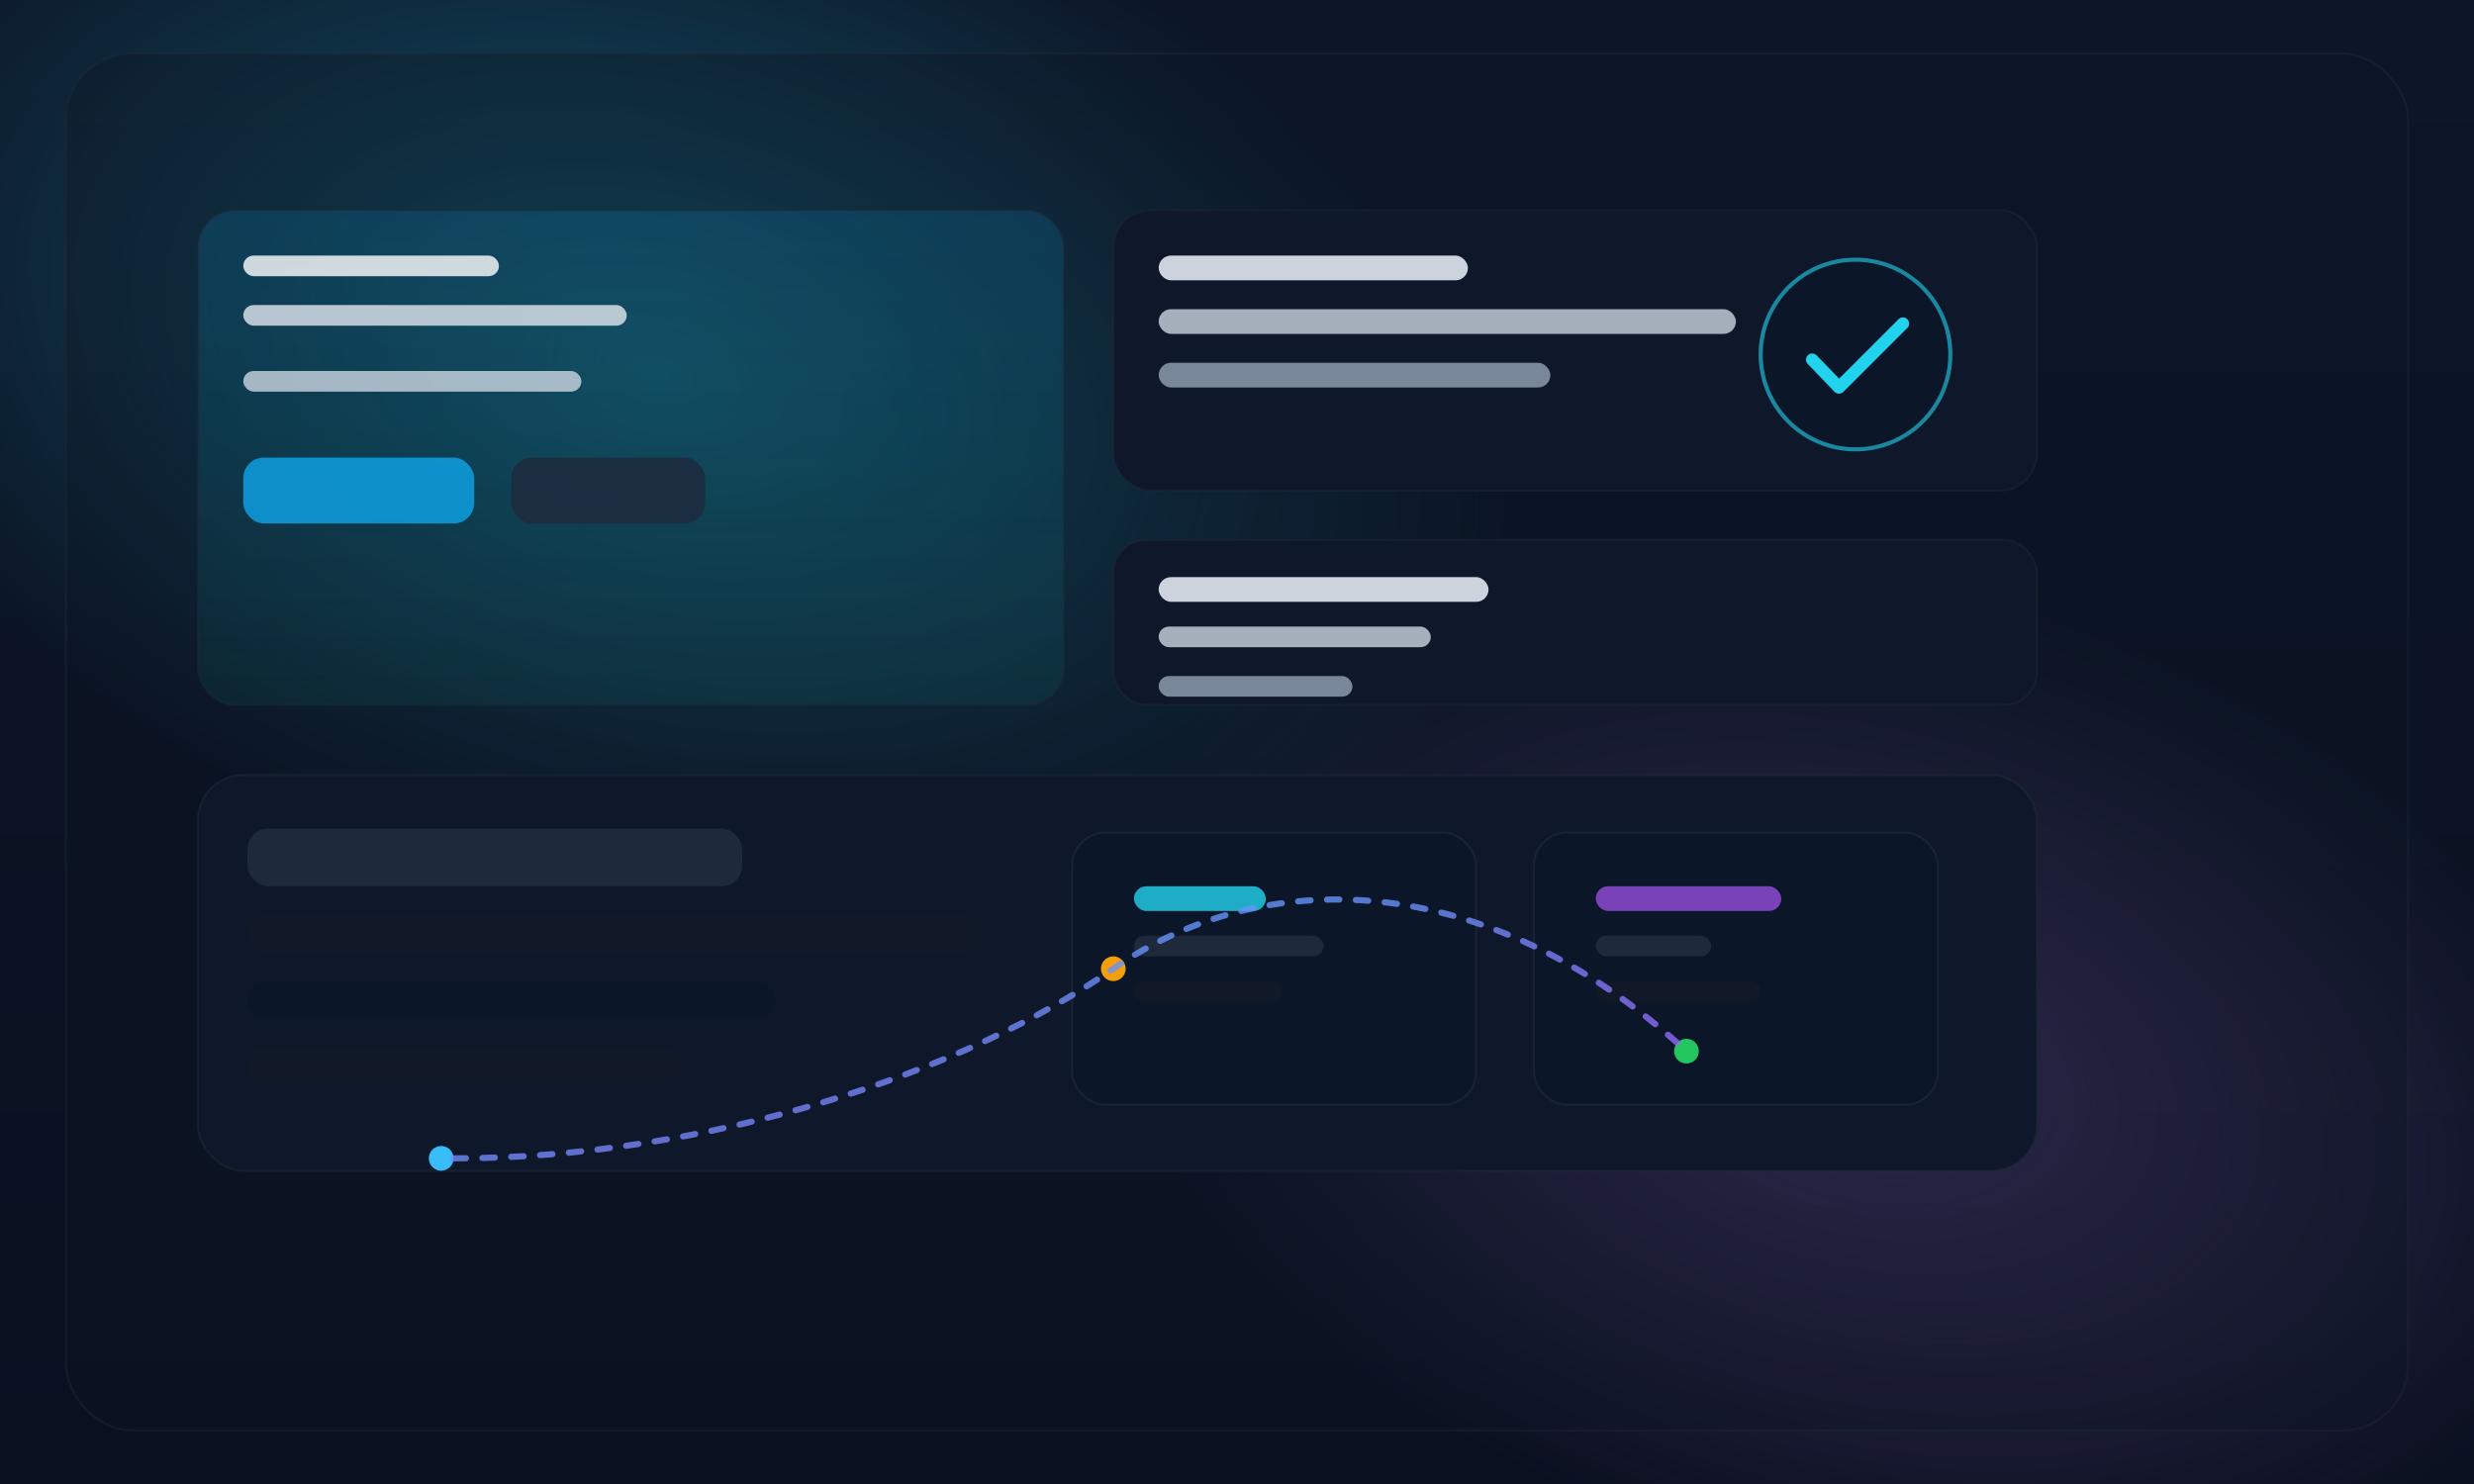
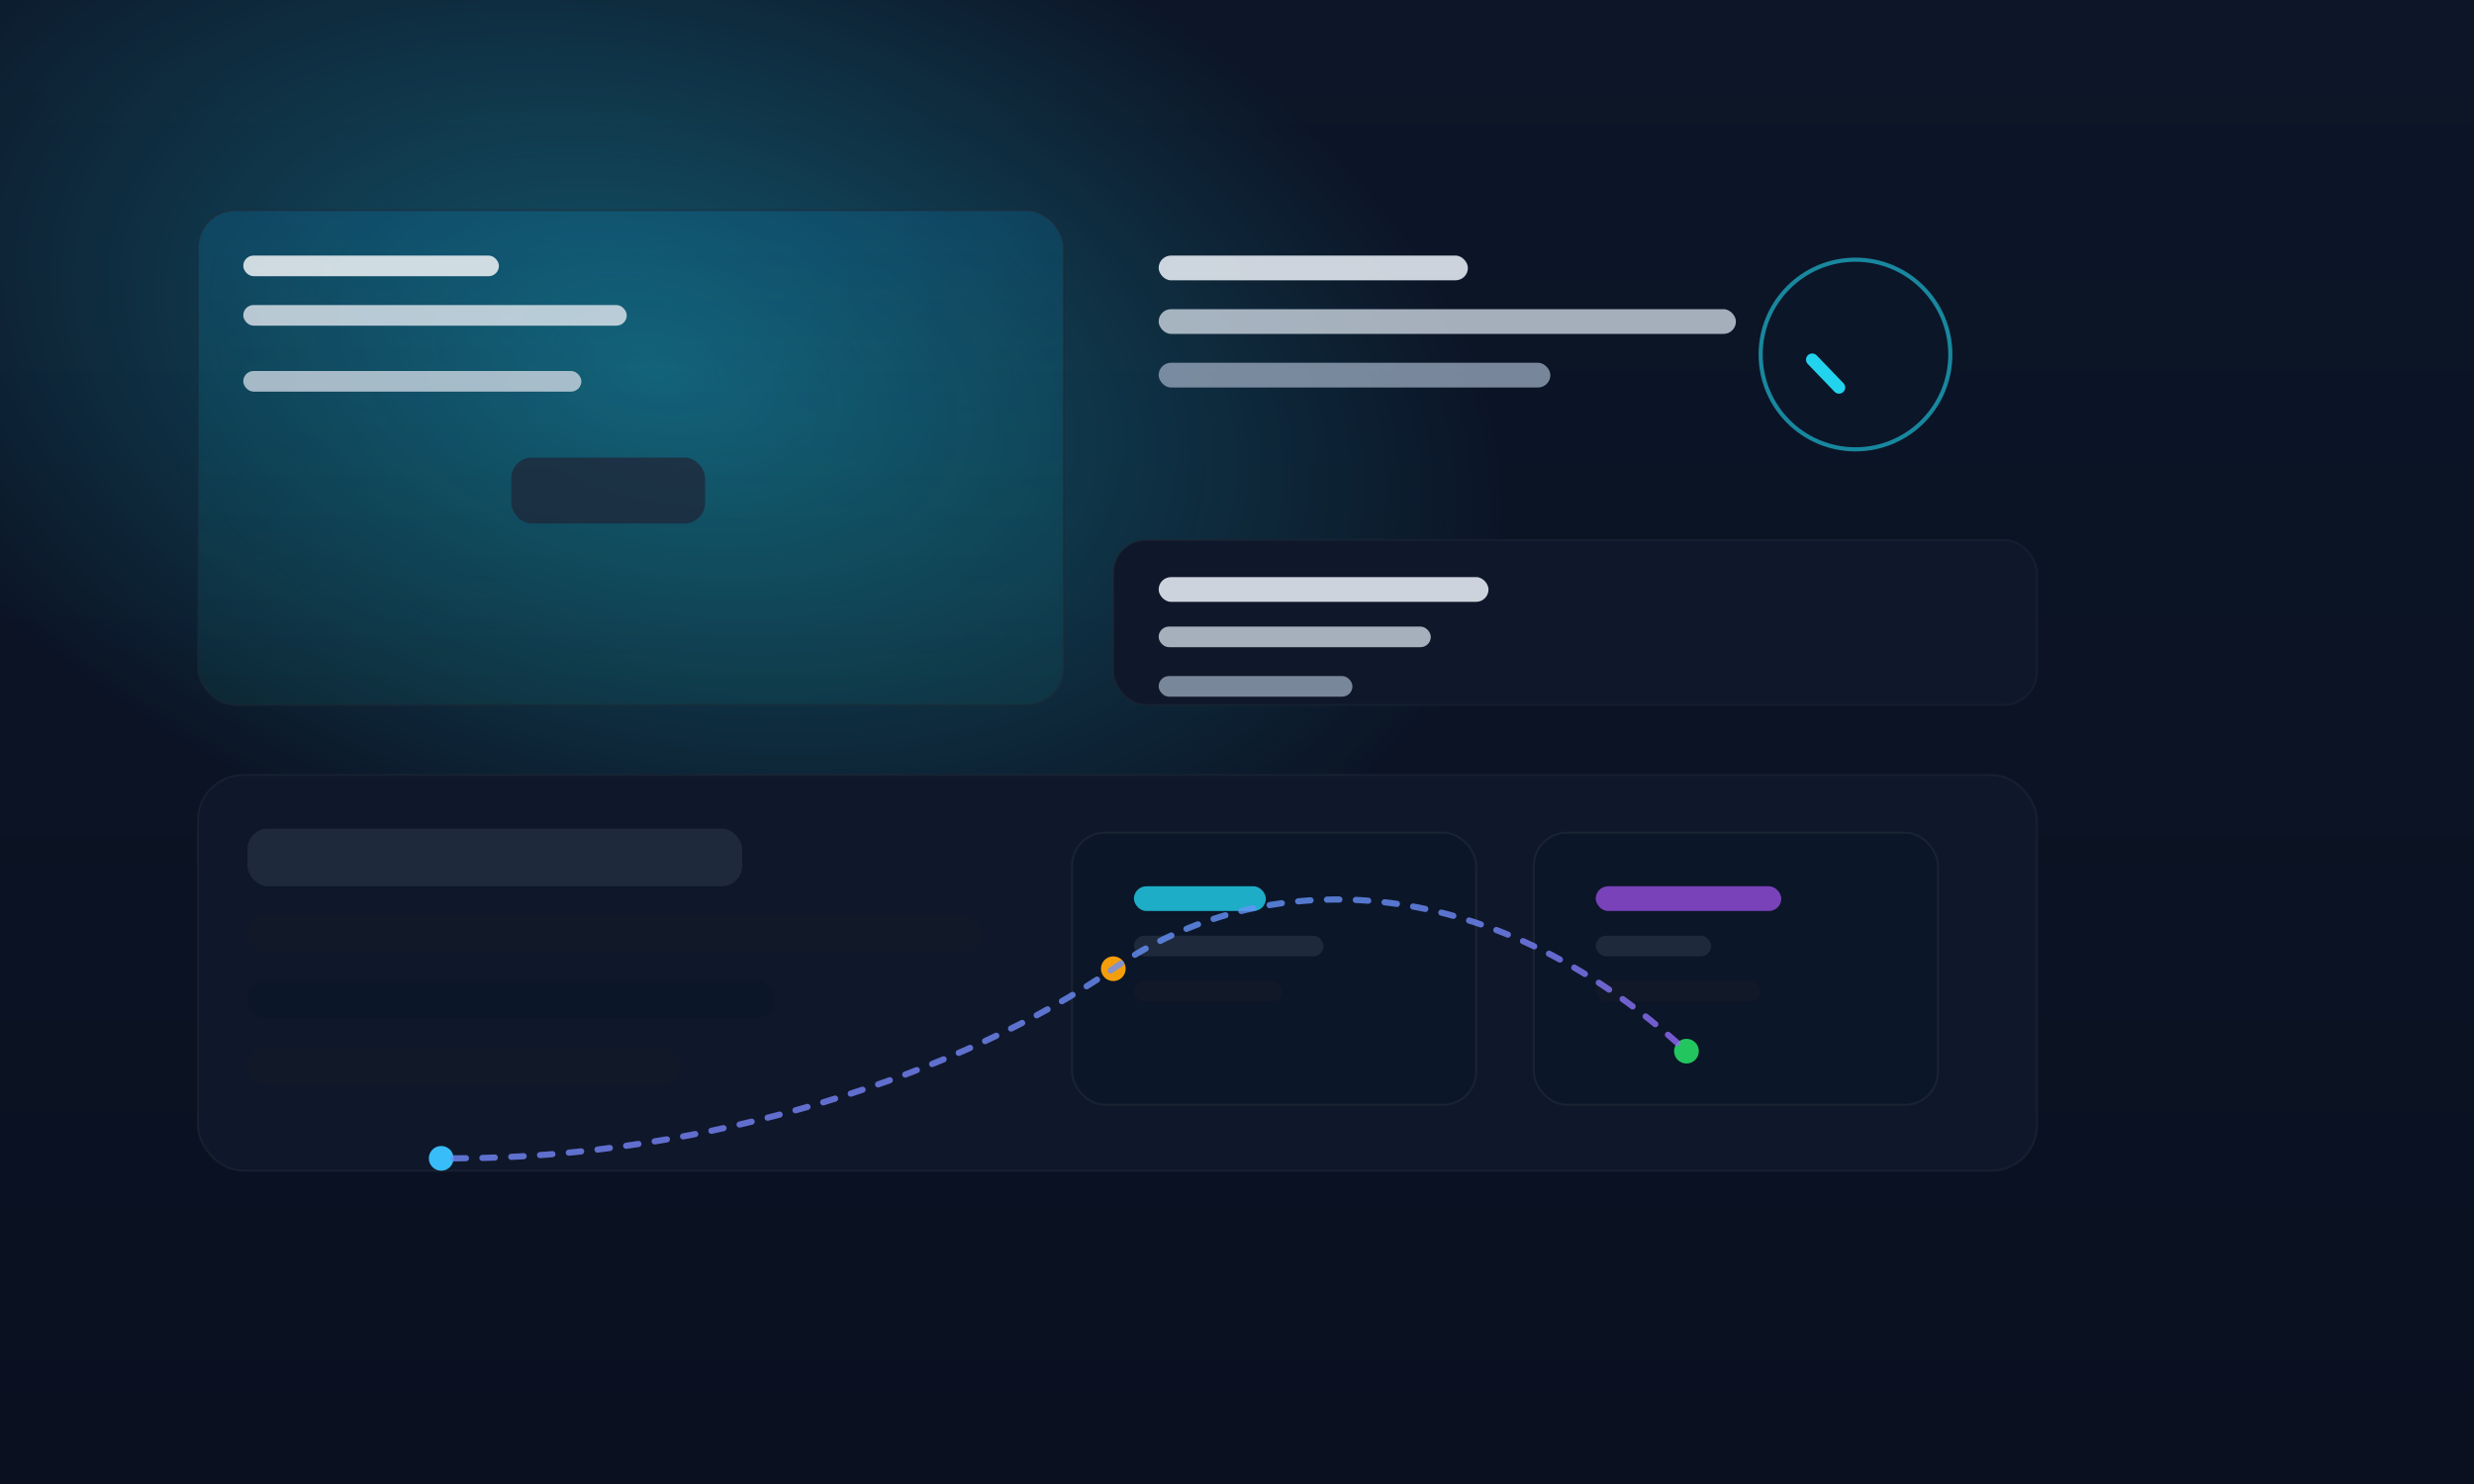
<svg xmlns="http://www.w3.org/2000/svg" width="1200" height="720" viewBox="0 0 1200 720" fill="none">
  <rect x="0" y="0" width="1200" height="720" fill="#333333" stroke="none" />
  <defs>
    <linearGradient id="bg" x1="0" y1="0" x2="0" y2="720" gradientUnits="userSpaceOnUse">
      <stop stop-color="#0C1628" />
      <stop offset="1" stop-color="#0A1020" />
    </linearGradient>
    <linearGradient id="card" x1="0" y1="0" x2="0" y2="1" gradientUnits="objectBoundingBox">
      <stop stop-color="#0EA5E9" stop-opacity="0.16" />
      <stop offset="1" stop-color="#14B8A6" stop-opacity="0.08" />
    </linearGradient>
    <linearGradient id="accent" x1="0" y1="0" x2="1" y2="1" gradientUnits="objectBoundingBox">
      <stop stop-color="#38BDF8" />
      <stop offset="1" stop-color="#A855F7" />
    </linearGradient>
    <radialGradient id="glow" cx="0" cy="0" r="1" gradientUnits="userSpaceOnUse" gradientTransform="translate(320 180) rotate(15) scale(420 260)">
      <stop stop-color="#22D3EE" stop-opacity="0.35" />
      <stop offset="1" stop-color="#22D3EE" stop-opacity="0" />
    </radialGradient>
    <radialGradient id="glow2" cx="0" cy="0" r="1" gradientUnits="userSpaceOnUse" gradientTransform="translate(900 520) rotate(15) scale(380 240)">
      <stop stop-color="#C084FC" stop-opacity="0.28" />
      <stop offset="1" stop-color="#C084FC" stop-opacity="0" />
    </radialGradient>
  </defs>
  <rect width="1200" height="720" fill="url(#bg)" />
  <rect width="1200" height="720" fill="url(#glow)" />
-   <rect width="1200" height="720" fill="url(#glow2)" />
-   <rect x="32" y="26" width="1136" height="668" rx="32" stroke="#1F2937" stroke-opacity="0.45" fill="#0D1424" fill-opacity="0.35" />
  <rect x="96" y="102" width="420" height="240" rx="18" fill="url(#card)" stroke="#1F2937" stroke-opacity="0.5" />
-   <rect x="540" y="102" width="448" height="136" rx="18" fill="#0F172A" stroke="#1F2937" stroke-opacity="0.45" />
  <rect x="540" y="262" width="448" height="80" rx="16" fill="#0F172A" stroke="#1F2937" stroke-opacity="0.45" />
  <rect x="96" y="376" width="892" height="192" rx="22" fill="#0F172A" stroke="#1F2937" stroke-opacity="0.55" />
  <rect x="120" y="402" width="240" height="28" rx="10" fill="#1E293B" />
  <rect x="120" y="444" width="356" height="18" rx="9" fill="#111827" />
  <rect x="120" y="476" width="256" height="18" rx="9" fill="#0B1628" />
  <rect x="120" y="508" width="210" height="18" rx="9" fill="#111827" />
  <rect x="520" y="404" width="196" height="132" rx="16" fill="#0B1628" stroke="#1F2937" stroke-opacity="0.7" />
  <rect x="744" y="404" width="196" height="132" rx="16" fill="#0B1628" stroke="#1F2937" stroke-opacity="0.7" />
  <rect x="550" y="430" width="64" height="12" rx="6" fill="#22D3EE" fill-opacity="0.8" />
  <rect x="550" y="454" width="92" height="10" rx="5" fill="#1E293B" />
  <rect x="550" y="476" width="72" height="10" rx="5" fill="#111827" />
  <rect x="774" y="430" width="90" height="12" rx="6" fill="#A855F7" fill-opacity="0.7" />
  <rect x="774" y="454" width="56" height="10" rx="5" fill="#1E293B" />
  <rect x="774" y="476" width="80" height="10" rx="5" fill="#111827" />
  <rect x="118" y="124" width="124" height="10" rx="5" fill="white" fill-opacity="0.8" />
  <rect x="118" y="148" width="186" height="10" rx="5" fill="#E2E8F0" fill-opacity="0.8" />
  <rect x="118" y="180" width="164" height="10" rx="5" fill="#CBD5E1" fill-opacity="0.8" />
-   <rect x="118" y="222" width="112" height="32" rx="10" fill="#0EA5E9" fill-opacity="0.8" />
  <rect x="248" y="222" width="94" height="32" rx="10" fill="#1E293B" fill-opacity="0.8" />
  <rect x="562" y="124" width="150" height="12" rx="6" fill="#E2E8F0" fill-opacity="0.9" />
  <rect x="562" y="150" width="280" height="12" rx="6" fill="#CBD5E1" fill-opacity="0.8" />
  <rect x="562" y="176" width="190" height="12" rx="6" fill="#94A3B8" fill-opacity="0.8" />
  <circle cx="900" cy="172" r="46" fill="#0B1628" stroke="#22D3EE" stroke-opacity="0.6" stroke-width="2" />
-   <path d="M879 174.5L892 188L923 157" stroke="#22D3EE" stroke-width="6" stroke-linecap="round" stroke-linejoin="round" />
+   <path d="M879 174.5L892 188" stroke="#22D3EE" stroke-width="6" stroke-linecap="round" stroke-linejoin="round" />
  <rect x="562" y="280" width="160" height="12" rx="6" fill="#E2E8F0" fill-opacity="0.9" />
  <rect x="562" y="304" width="132" height="10" rx="5" fill="#CBD5E1" fill-opacity="0.8" />
  <rect x="562" y="328" width="94" height="10" rx="5" fill="#94A3B8" fill-opacity="0.8" />
  <circle cx="214" cy="562" r="6" fill="#38BDF8" />
  <circle cx="540" cy="470" r="6" fill="#F59E0B" />
  <circle cx="818" cy="510" r="6" fill="#22C55E" />
  <path d="M220 562C344 562 468 520 540 470C612 420 720 420 818 510" stroke="url(#accent)" stroke-width="3" stroke-opacity="0.8" stroke-linecap="round" stroke-dasharray="6 8" />
</svg>